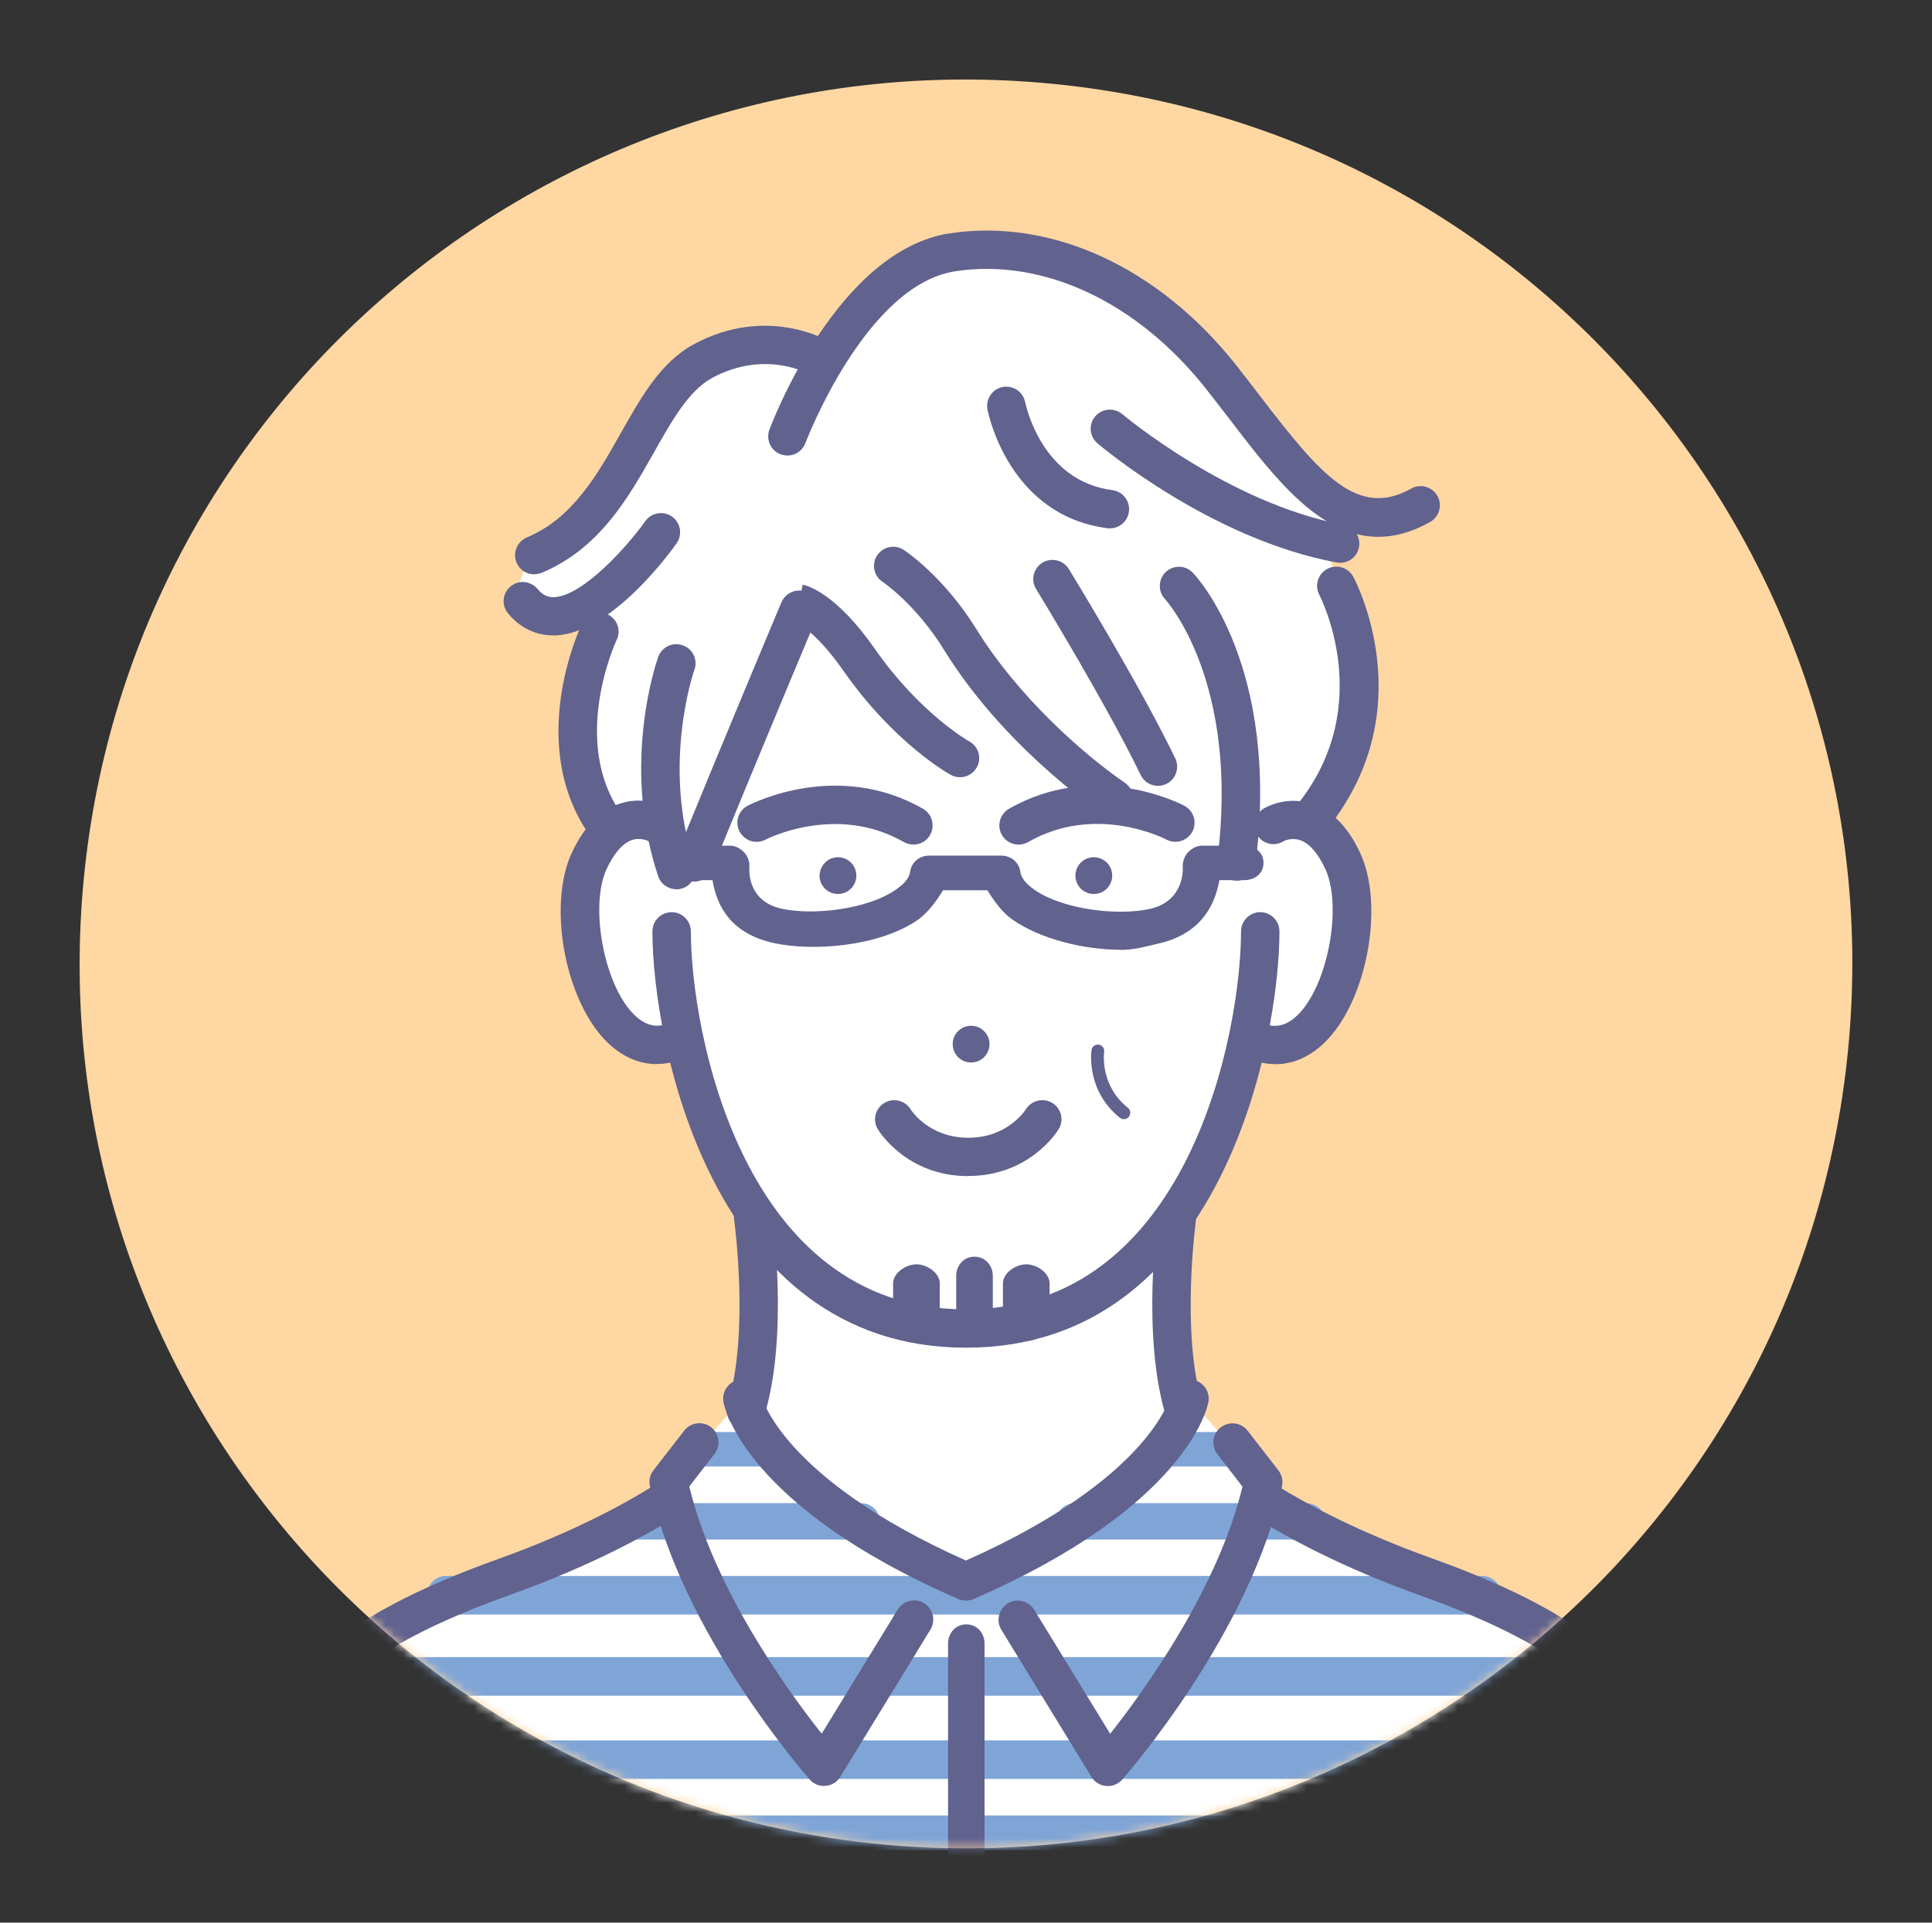
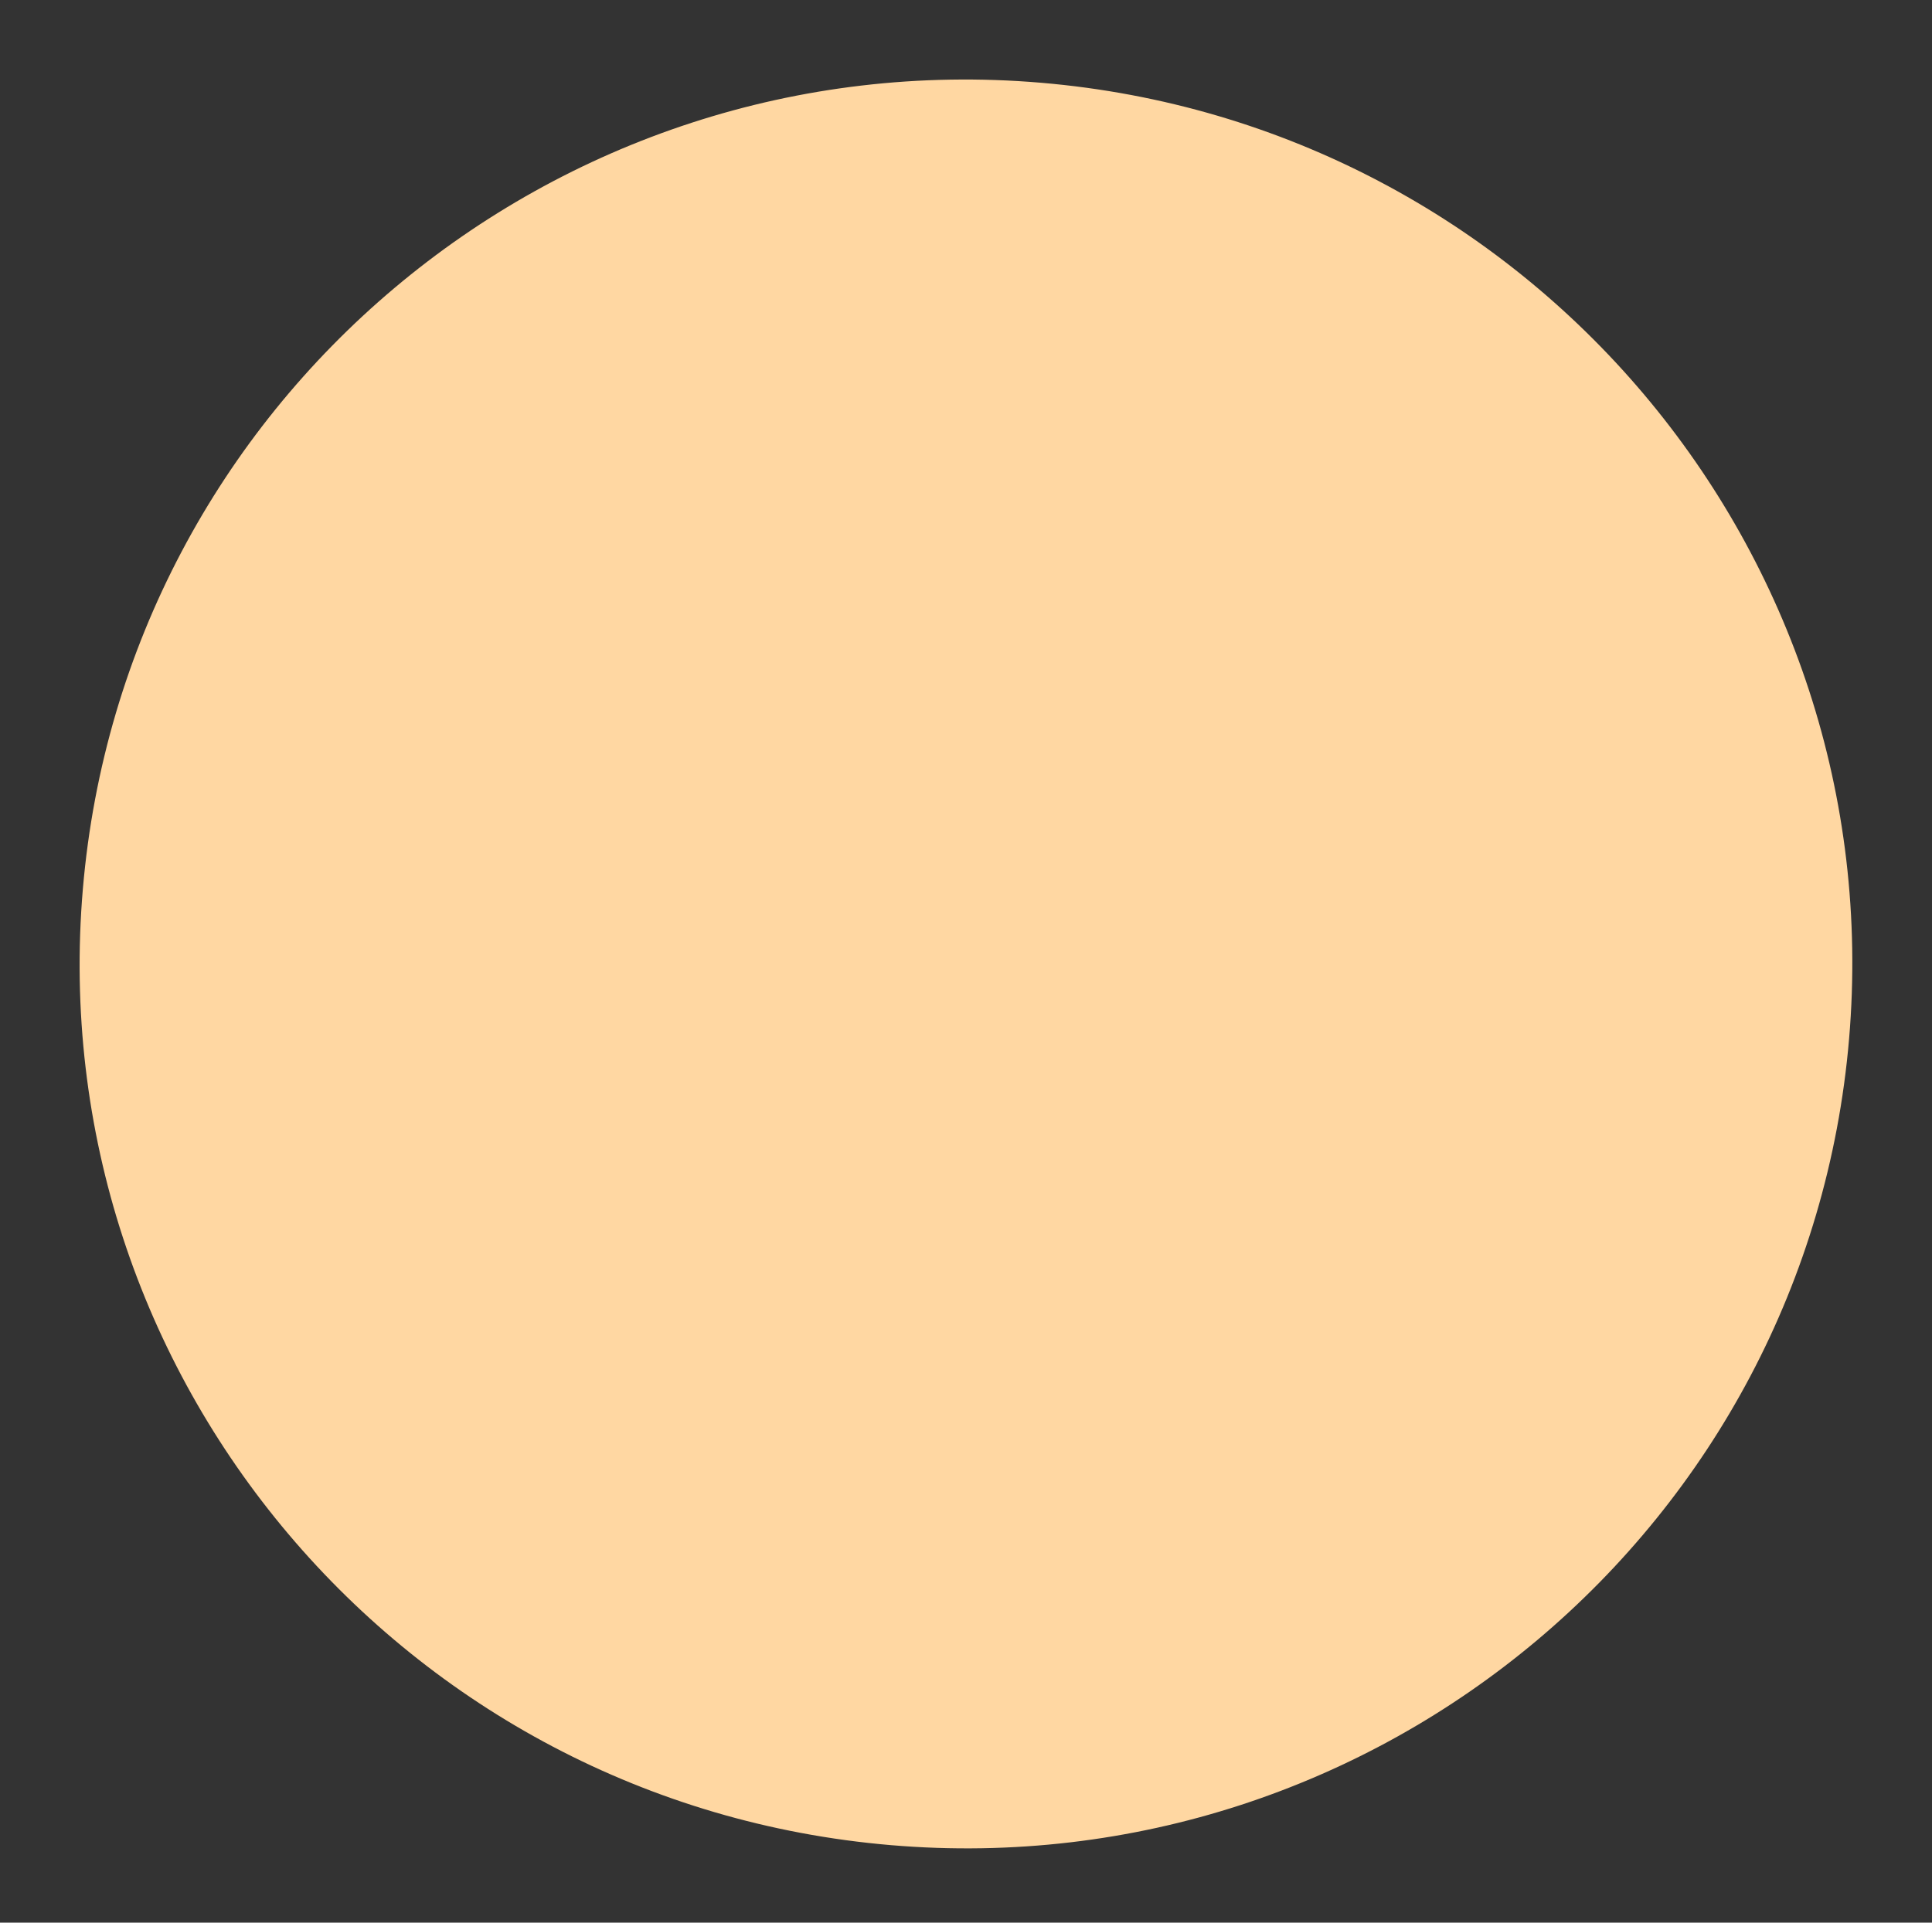
<svg xmlns="http://www.w3.org/2000/svg" width="218" height="217" viewBox="0 0 218 217" fill="none">
  <rect x="0" y="0" width="218" height="217" fill="#333333" stroke="none" />
  <path d="M208.644 117.253C213.323 62.325 172.503 14.011 117.469 9.34C62.435 4.67 14.028 45.412 9.349 100.34C4.67 155.269 45.49 203.583 100.524 208.253C155.557 212.924 203.964 172.182 208.644 117.253Z" fill="#FFD7A2" />
  <mask id="mask0_24_397" style="mask-type:luminance" maskUnits="userSpaceOnUse" x="8" y="8" width="202" height="201">
-     <path d="M208.644 117.253C213.323 62.325 172.503 14.011 117.469 9.34C62.435 4.67 14.028 45.412 9.349 100.34C4.67 155.269 45.49 203.583 100.524 208.253C155.557 212.924 203.964 172.182 208.644 117.253Z" fill="white" />
-   </mask>
+     </mask>
  <g mask="url(#mask0_24_397)">
    <path d="M93.46 40.391C93.46 40.391 99.552 25.462 115.868 28.927C132.184 32.379 137.782 42.692 141.83 47.636C145.878 52.58 149.556 56.21 152.575 57.798L151.202 61.318H149.062C149.062 61.318 160.314 80.533 147.333 92.901C147.333 92.901 153.823 96.667 152.314 106.049C150.804 115.417 148.033 118.553 140.828 116.964C140.828 116.964 139.964 125.524 132.828 137.371C132.828 137.371 131.209 152.642 133.638 159.216L134.228 157.874L142.544 167.297L142.942 169.529C142.942 169.529 167.943 180.897 176.259 184.882C184.575 188.854 189.062 199.646 189.569 206.741H28.677C28.677 206.741 27.662 193.25 42.249 184.882C56.822 176.528 68.485 174.364 75.786 168.652L75.442 167.242L83.758 157.846C83.758 157.846 86.091 149.889 84.883 136.577C84.883 136.577 78.53 128.839 77.171 117.759C77.171 117.759 68.088 119.703 66.139 108.377C64.19 97.051 68.513 93.353 68.513 93.353C68.513 93.353 60.979 84.464 67.635 71.316L66.002 68.44C66.002 68.44 62.42 71.508 58.962 67.865C58.962 67.865 57.508 66.18 60.266 62.674C60.266 62.674 67.909 60.291 71.888 50.005C75.868 39.72 86.064 37.2 93.446 40.405L93.46 40.391Z" fill="white" />
    <path d="M188.897 208.795H29.556C28.362 208.795 27.388 208.042 27.388 206.85C27.388 205.659 28.362 204.905 29.556 204.905H188.911C190.105 204.905 191.079 205.659 191.079 206.85C191.079 208.042 190.105 208.795 188.911 208.795H188.897Z" fill="#7FA5D7" />
    <path d="M185.439 200.783H32.149C30.956 200.783 29.981 199.797 29.981 198.605C29.981 197.414 30.956 196.428 32.149 196.428H185.439C186.633 196.428 187.607 197.414 187.607 198.605C187.607 199.797 186.633 200.783 185.439 200.783Z" fill="#7FA5D7" />
    <path d="M180.238 191.388H37.35C36.156 191.388 35.182 190.401 35.182 189.21C35.182 188.018 36.156 187.032 37.35 187.032H180.252C181.446 187.032 182.42 188.018 182.42 189.21C182.42 190.401 181.446 191.388 180.252 191.388H180.238Z" fill="#7FA5D7" />
    <path d="M167.257 182.225H50.331C49.137 182.225 48.163 181.239 48.163 180.047C48.163 178.856 49.137 177.87 50.331 177.87H167.244C168.438 177.87 169.412 178.856 169.412 180.047C169.412 181.239 168.438 182.225 167.244 182.225H167.257Z" fill="#7FA5D7" />
    <path d="M147.333 173.761H121.357C120.163 173.761 119.189 172.898 119.189 171.707C119.189 170.515 120.163 169.652 121.357 169.652H147.333C148.527 169.652 149.501 170.515 149.501 171.707C149.501 172.898 148.527 173.761 147.333 173.761Z" fill="#7FA5D7" />
    <path d="M97.096 173.761H71.12C69.926 173.761 68.952 172.898 68.952 171.707C68.952 170.515 69.926 169.652 71.12 169.652H97.096C98.29 169.652 99.264 170.515 99.264 171.707C99.264 172.898 98.29 173.761 97.096 173.761Z" fill="#7FA5D7" />
    <path d="M139.539 165.516H131.745C130.551 165.516 129.576 164.763 129.576 163.571C129.576 162.38 130.551 161.626 131.745 161.626H139.539C140.732 161.626 141.707 162.38 141.707 163.571C141.707 164.763 140.732 165.516 139.539 165.516Z" fill="#7FA5D7" />
    <path d="M86.708 165.516H78.914C77.72 165.516 76.746 164.763 76.746 163.571C76.746 162.38 77.72 161.626 78.914 161.626H86.708C87.902 161.626 88.876 162.38 88.876 163.571C88.876 164.763 87.902 165.516 86.708 165.516Z" fill="#7FA5D7" />
    <path d="M108.993 152.108C80.122 152.108 73.617 117.307 73.617 105.117C73.617 103.926 74.592 102.953 75.785 102.953C76.979 102.953 77.954 103.926 77.954 105.117C77.954 116.184 83.662 147.78 108.993 147.78C134.324 147.78 140.033 116.184 140.033 105.117C140.033 103.926 141.007 102.953 142.201 102.953C143.394 102.953 144.369 103.926 144.369 105.117C144.369 117.307 137.878 152.108 108.993 152.108Z" fill="#61628E" />
    <path d="M143.889 120.101C142.942 120.101 141.954 119.909 140.979 119.539C139.868 119.101 139.319 117.855 139.744 116.745C140.184 115.636 141.432 115.074 142.544 115.513C143.491 115.882 144.931 116.156 146.619 114.362C149.899 110.883 151.449 102.228 149.556 98.105C148.719 96.297 147.731 95.16 146.674 94.818C145.672 94.489 144.822 94.941 144.794 94.969C143.765 95.585 142.461 95.243 141.844 94.229C141.226 93.202 141.57 91.874 142.599 91.257C142.846 91.107 145.11 89.819 147.909 90.682C150.214 91.394 152.094 93.284 153.494 96.311C156.17 102.104 154.331 112.527 149.789 117.334C148.06 119.169 146.029 120.114 143.889 120.114V120.101Z" fill="#61628E" />
    <path d="M74.112 120.101C71.971 120.101 69.954 119.156 68.211 117.32C63.669 112.499 61.83 102.091 64.506 96.284C65.906 93.257 67.772 91.367 70.091 90.655C72.89 89.792 75.154 91.079 75.401 91.23C76.431 91.846 76.76 93.175 76.142 94.202C75.539 95.215 74.221 95.544 73.206 94.955C73.124 94.914 72.287 94.489 71.326 94.804C70.283 95.147 69.281 96.284 68.444 98.091C66.537 102.214 68.101 110.883 71.381 114.348C73.069 116.143 74.523 115.855 75.456 115.499C76.568 115.061 77.83 115.622 78.256 116.731C78.695 117.841 78.132 119.101 77.021 119.525C76.046 119.909 75.072 120.087 74.112 120.087V120.101Z" fill="#61628E" />
    <path d="M125.473 98.502C125.295 97.379 124.239 96.599 123.1 96.777C121.974 96.955 121.192 98.009 121.371 99.146C121.549 100.283 122.606 101.05 123.745 100.872C124.883 100.694 125.652 99.639 125.473 98.502Z" fill="#61628E" />
    <path d="M111.628 117.526C111.45 116.403 110.393 115.622 109.254 115.8C108.115 115.978 107.347 117.033 107.525 118.17C107.703 119.306 108.76 120.073 109.899 119.895C111.024 119.717 111.806 118.663 111.628 117.526Z" fill="#61628E" />
-     <path d="M92.513 98.502C92.691 97.379 93.748 96.599 94.873 96.777C96.012 96.955 96.78 98.009 96.602 99.146C96.424 100.283 95.367 101.05 94.228 100.872C93.089 100.694 92.321 99.639 92.499 98.502H92.513Z" fill="#61628E" />
    <path d="M109.254 132.742C102.297 132.742 99.168 127.661 99.045 127.442C98.427 126.415 98.77 125.086 99.799 124.483C100.815 123.867 102.16 124.209 102.763 125.223C102.832 125.333 104.822 128.414 109.254 128.414C113.686 128.414 115.676 125.333 115.758 125.196C116.389 124.196 117.72 123.867 118.736 124.483C119.751 125.1 120.081 126.415 119.463 127.428C119.34 127.647 116.211 132.728 109.254 132.728V132.742Z" fill="#61628E" />
    <path d="M133.638 161.366C132.719 161.366 131.854 160.764 131.566 159.846C128.78 150.807 130.592 137.618 130.674 137.056C130.839 135.878 131.923 135.057 133.117 135.221C134.297 135.385 135.12 136.481 134.955 137.659C134.942 137.782 133.199 150.464 135.696 158.572C136.039 159.709 135.408 160.928 134.256 161.27C134.05 161.339 133.83 161.366 133.624 161.366H133.638Z" fill="#61628E" />
    <path d="M84.17 161.366C83.964 161.366 83.744 161.339 83.538 161.27C82.4 160.914 81.755 159.709 82.098 158.572C84.595 150.464 82.852 137.782 82.839 137.659C82.674 136.481 83.497 135.385 84.677 135.221C85.871 135.057 86.955 135.878 87.12 137.056C87.202 137.618 89.014 150.807 86.228 159.832C85.94 160.764 85.089 161.366 84.156 161.366H84.17Z" fill="#61628E" />
    <path d="M28.252 210.849H28.17C26.976 210.849 26.043 209.658 26.084 208.466C26.77 190.278 38.667 182.266 56.3 175.925C64.931 172.83 70.846 169.543 74.276 167.351C75.278 166.708 76.623 166.982 77.268 167.995C77.912 169.009 77.611 170.323 76.609 170.967C72.986 173.268 66.77 176.692 57.769 179.924C41.316 185.827 31.01 192.812 30.407 208.631C30.365 209.795 29.405 210.849 28.238 210.849H28.252Z" fill="#61628E" />
-     <path d="M189.556 210.849C188.403 210.849 187.443 209.795 187.401 208.631C186.798 192.812 176.492 185.896 160.04 179.993C151.422 176.897 145.371 173.583 141.803 171.392C140.787 170.762 140.472 169.419 141.103 168.392C141.734 167.379 143.065 167.064 144.081 167.68C147.47 169.776 153.233 172.884 161.494 175.856C179.141 182.184 191.024 190.278 191.71 208.466C191.751 209.658 190.818 210.849 189.624 210.849H189.542H189.556Z" fill="#61628E" />
    <path d="M92.979 201.577C92.362 201.577 91.772 201.317 91.36 200.838C90.77 200.167 76.883 184.252 73.329 167.721C73.192 167.105 73.343 166.447 73.727 165.954L77.199 161.476C77.926 160.531 79.285 160.353 80.231 161.079C81.178 161.805 81.357 163.16 80.616 164.105L77.775 167.776C80.575 179.376 88.931 190.908 92.719 195.674L101.295 181.664C101.913 180.65 103.257 180.321 104.273 180.951C105.288 181.568 105.617 182.91 104.986 183.923L94.818 200.536C94.461 201.125 93.844 201.509 93.158 201.564C93.089 201.564 93.034 201.564 92.966 201.564L92.979 201.577Z" fill="#61628E" />
    <path d="M108.993 180.65C108.705 180.65 108.403 180.595 108.129 180.472C83.937 169.954 81.714 158.709 81.631 158.23C81.425 157.052 82.221 155.929 83.388 155.737C84.568 155.532 85.693 156.312 85.899 157.49C85.899 157.545 88.094 166.817 108.993 176.13C129.919 166.817 132.074 157.586 132.088 157.49C132.293 156.312 133.419 155.532 134.599 155.737C135.779 155.943 136.561 157.066 136.355 158.23C136.273 158.709 134.05 169.954 109.858 180.472C109.583 180.595 109.295 180.65 108.993 180.65Z" fill="#61628E" />
-     <path d="M125.007 201.577C125.007 201.577 124.883 201.577 124.815 201.577C124.129 201.522 123.511 201.139 123.154 200.55L112.986 183.937C112.369 182.924 112.684 181.595 113.714 180.965C114.729 180.349 116.074 180.664 116.691 181.677L125.268 195.688C129.041 190.908 137.398 179.39 140.197 167.79L137.357 164.119C136.63 163.174 136.808 161.818 137.755 161.092C138.702 160.366 140.06 160.545 140.787 161.49L144.259 165.968C144.643 166.475 144.794 167.119 144.657 167.735C141.117 184.266 127.216 200.18 126.626 200.851C126.214 201.317 125.624 201.591 125.007 201.591V201.577Z" fill="#61628E" />
    <path d="M109.034 211C107.841 211 106.976 210.028 106.976 208.836V185.498C106.976 184.307 107.841 183.334 109.034 183.334C110.228 183.334 111.093 184.307 111.093 185.498V208.836C111.093 210.028 110.228 211 109.034 211Z" fill="#61628E" />
    <path d="M109.954 151.355C108.76 151.355 107.896 150.382 107.896 149.191V144C107.896 142.808 108.76 141.836 109.954 141.836C111.148 141.836 112.026 142.808 112.026 144V149.191C112.026 150.382 111.161 151.355 109.954 151.355Z" fill="#61628E" />
    <path d="M115.799 151.355C114.606 151.355 113.165 150.382 113.165 149.191V144.863C113.165 143.671 114.606 142.699 115.799 142.699C116.993 142.699 118.434 143.671 118.434 144.863V149.191C118.434 150.382 116.993 151.355 115.799 151.355Z" fill="#61628E" />
    <path d="M103.408 151.355C102.215 151.355 100.774 150.382 100.774 149.191V144.863C100.774 143.671 102.215 142.699 103.408 142.699C104.602 142.699 106.043 143.671 106.043 144.863V149.191C106.043 150.382 104.602 151.355 103.408 151.355Z" fill="#61628E" />
    <path d="M126.503 107.199C122.359 107.199 117.46 106.021 114.263 103.803C112.945 102.899 111.985 101.392 111.408 100.475H106.414C105.837 101.392 104.863 102.912 103.546 103.83C99.182 106.843 91.676 107.418 87.23 106.419C82.715 105.405 80.918 102.543 80.396 99.338H77.199C76.005 99.338 75.031 98.585 75.031 97.393C75.031 96.201 76.005 95.448 77.199 95.448H82.4C83.004 95.448 83.58 95.791 83.992 96.229C84.403 96.681 84.609 97.311 84.554 97.913C84.513 98.53 84.499 101.735 88.177 102.556C91.676 103.337 97.837 102.666 101.076 100.42C102.05 99.749 102.599 99.105 102.695 98.379C102.846 97.311 103.765 96.571 104.835 96.571H112.986C114.07 96.571 114.976 97.311 115.127 98.379C115.223 99.091 115.772 99.762 116.733 100.433C119.998 102.693 126.228 103.378 129.741 102.584C133.666 101.707 133.474 98.064 133.46 97.913C133.419 97.311 133.638 96.64 134.036 96.215C134.448 95.777 135.024 95.448 135.614 95.448H140.403C141.597 95.448 142.571 96.201 142.571 97.393C142.571 98.585 141.597 99.338 140.403 99.338H137.59C137.028 102.543 135.203 105.487 130.688 106.501C129.48 106.775 128.04 107.213 126.503 107.213V107.199Z" fill="#61628E" />
-     <path d="M103.065 95.325C102.695 95.325 102.324 95.229 101.981 95.037C94.352 90.655 86.462 94.722 86.379 94.763C85.323 95.325 84.019 94.914 83.456 93.859C82.894 92.805 83.305 91.49 84.362 90.942C84.774 90.723 94.475 85.738 104.149 91.285C105.178 91.874 105.535 93.202 104.945 94.243C104.547 94.942 103.82 95.325 103.065 95.325Z" fill="#61628E" />
    <path d="M114.935 95.325C114.18 95.325 113.453 94.941 113.055 94.243C112.451 93.202 112.822 91.887 113.851 91.285C123.539 85.724 133.226 90.723 133.638 90.942C134.695 91.504 135.093 92.805 134.544 93.859C133.981 94.914 132.678 95.311 131.621 94.763C131.292 94.585 123.58 90.696 116.019 95.037C115.676 95.229 115.305 95.325 114.935 95.325Z" fill="#61628E" />
    <path d="M108.334 87.724C107.978 87.724 107.621 87.641 107.292 87.463C107.031 87.326 100.883 83.889 95.161 75.699C91.827 70.919 89.645 70.193 89.617 70.193C89.686 70.22 89.727 70.22 89.727 70.22L90.578 65.988C91.182 66.112 94.365 67.016 98.715 73.234C103.806 80.547 109.322 83.656 109.377 83.683C110.42 84.259 110.804 85.573 110.214 86.614C109.816 87.326 109.075 87.724 108.321 87.724H108.334Z" fill="#61628E" />
    <path d="M125.679 92.298C125.254 92.298 124.828 92.175 124.458 91.915C122.578 90.627 112.89 83.656 106.537 73.371C103.326 68.166 99.621 65.701 99.594 65.673C98.592 65.016 98.317 63.674 98.976 62.688C99.635 61.688 100.966 61.414 101.967 62.058C102.146 62.181 106.482 65.03 110.228 71.097C114.811 78.506 122.084 85.026 126.928 88.354C127.916 89.025 128.163 90.381 127.477 91.367C127.051 91.969 126.379 92.298 125.693 92.298H125.679Z" fill="#61628E" />
    <path d="M130.661 88.696C129.851 88.696 129.082 88.244 128.712 87.477C124.842 79.451 116.993 66.618 116.911 66.481C116.28 65.468 116.609 64.139 117.625 63.51C118.64 62.893 119.971 63.208 120.602 64.222C120.932 64.756 128.643 77.37 132.609 85.587C133.131 86.656 132.678 87.957 131.607 88.477C131.305 88.628 130.976 88.696 130.661 88.696Z" fill="#61628E" />
    <path d="M139.525 99.393C139.442 99.393 139.346 99.393 139.25 99.379C138.07 99.228 137.219 98.146 137.37 96.968C139.909 76.849 131.539 67.7 131.456 67.618C130.647 66.755 130.674 65.386 131.539 64.564C132.403 63.742 133.762 63.77 134.585 64.632C134.996 65.057 144.492 75.192 141.665 97.516C141.528 98.612 140.595 99.406 139.525 99.406V99.393Z" fill="#61628E" />
    <path d="M148.197 94.174C147.731 94.174 147.251 94.024 146.853 93.709C145.919 92.969 145.755 91.613 146.496 90.668C155.333 79.52 148.925 67.262 148.87 67.139C148.307 66.084 148.705 64.783 149.762 64.208C150.818 63.646 152.136 64.044 152.698 65.098C153.028 65.701 160.479 80.013 149.913 93.353C149.487 93.887 148.856 94.174 148.211 94.174H148.197Z" fill="#61628E" />
    <path d="M78.338 99.502C78.063 99.502 77.789 99.447 77.514 99.338C76.403 98.886 75.882 97.626 76.334 96.516C81.755 83.259 88.108 68.125 88.177 67.974C88.643 66.879 89.906 66.358 91.003 66.824C92.101 67.29 92.623 68.549 92.17 69.645C92.101 69.796 85.761 84.916 80.341 98.16C79.998 98.995 79.189 99.502 78.338 99.502Z" fill="#61628E" />
    <path d="M76.321 100.365C75.415 100.365 74.564 99.79 74.262 98.886C70.036 86.217 74.098 74.617 74.276 74.137C74.688 73.014 75.923 72.425 77.048 72.836C78.173 73.234 78.763 74.48 78.352 75.603C78.31 75.713 74.619 86.327 78.365 97.53C78.749 98.667 78.132 99.886 76.993 100.269C76.76 100.338 76.54 100.379 76.307 100.379L76.321 100.365Z" fill="#61628E" />
    <path d="M68.527 95.503C67.854 95.503 67.196 95.202 66.77 94.613C59.168 84.231 65.412 70.919 65.686 70.357C66.208 69.275 67.498 68.823 68.568 69.344C69.652 69.864 70.105 71.152 69.583 72.22C69.528 72.33 64.191 83.779 70.256 92.052C70.956 93.01 70.75 94.366 69.789 95.078C69.405 95.366 68.952 95.489 68.513 95.489L68.527 95.503Z" fill="#61628E" />
    <path d="M155.525 60.592C148.911 60.592 143.792 53.909 138.811 47.403C137.906 46.225 136.986 45.034 136.039 43.828C128.273 34.05 117.734 29.119 107.813 30.612C97.672 32.146 90.949 49.827 90.88 50.005C90.468 51.128 89.206 51.69 88.094 51.279C86.969 50.868 86.407 49.622 86.818 48.499C87.12 47.677 94.489 28.27 107.154 26.339C118.626 24.6 130.688 30.133 139.429 41.144C140.389 42.363 141.323 43.582 142.242 44.774C149.048 53.662 153.192 58.524 159.244 55.141C160.286 54.552 161.604 54.936 162.194 55.977C162.784 57.018 162.4 58.332 161.357 58.921C159.285 60.086 157.336 60.592 155.525 60.592Z" fill="#61628E" />
    <path d="M151.216 63.523C151.079 63.523 150.955 63.523 150.818 63.482C136.684 60.866 124.348 50.471 123.827 50.033C122.921 49.252 122.811 47.896 123.58 46.992C124.348 46.088 125.72 45.979 126.64 46.746C126.763 46.842 138.633 56.826 151.614 59.236C152.794 59.456 153.563 60.579 153.343 61.756C153.151 62.797 152.245 63.523 151.216 63.523Z" fill="#61628E" />
-     <path d="M125.24 59.633C125.144 59.633 125.048 59.633 124.966 59.62C113.851 58.182 111.518 46.705 111.422 46.212C111.202 45.034 111.971 43.911 113.137 43.678C114.304 43.459 115.443 44.212 115.676 45.39C115.758 45.773 117.556 54.306 125.515 55.319C126.695 55.47 127.545 56.552 127.381 57.743C127.244 58.839 126.31 59.633 125.24 59.633Z" fill="#61628E" />
+     <path d="M125.24 59.633C125.144 59.633 125.048 59.633 124.966 59.62C113.851 58.182 111.518 46.705 111.422 46.212C111.202 45.034 111.971 43.911 113.137 43.678C115.758 45.773 117.556 54.306 125.515 55.319C126.695 55.47 127.545 56.552 127.381 57.743C127.244 58.839 126.31 59.633 125.24 59.633Z" fill="#61628E" />
    <path d="M60.28 64.824C59.429 64.824 58.633 64.331 58.29 63.496C57.823 62.4 58.345 61.126 59.443 60.661C64.63 58.483 67.388 53.607 70.05 48.882C72.383 44.746 74.592 40.829 78.338 38.83C86.544 34.433 93.336 38.405 93.624 38.569C94.654 39.186 94.983 40.514 94.365 41.541C93.748 42.555 92.431 42.883 91.401 42.281C91.168 42.158 86.352 39.446 80.383 42.637C77.748 44.048 75.841 47.431 73.823 51.005C70.942 56.114 67.69 61.893 61.13 64.646C60.856 64.756 60.568 64.811 60.293 64.811L60.28 64.824Z" fill="#61628E" />
    <path d="M62.42 71.713C60.444 71.713 58.688 70.864 57.329 69.234C56.561 68.317 56.684 66.961 57.604 66.194C58.523 65.427 59.882 65.55 60.65 66.468C61.364 67.331 62.022 67.413 62.53 67.399C65.81 67.262 70.873 61.565 72.808 58.825C73.494 57.853 74.853 57.62 75.827 58.305C76.801 58.99 77.034 60.346 76.348 61.318C75.621 62.359 69.007 71.453 62.709 71.713C62.612 71.713 62.516 71.713 62.42 71.713Z" fill="#61628E" />
    <path d="M123.244 118.28C123.381 118.02 123.669 117.856 123.985 117.911C124.383 117.965 124.643 118.335 124.588 118.719C124.561 118.883 124.108 122.499 127.264 125.032C127.58 125.279 127.621 125.731 127.374 126.046C127.127 126.361 126.674 126.402 126.359 126.155C122.544 123.101 123.134 118.705 123.161 118.527C123.161 118.445 123.202 118.363 123.23 118.294L123.244 118.28Z" fill="#61628E" />
  </g>
</svg>